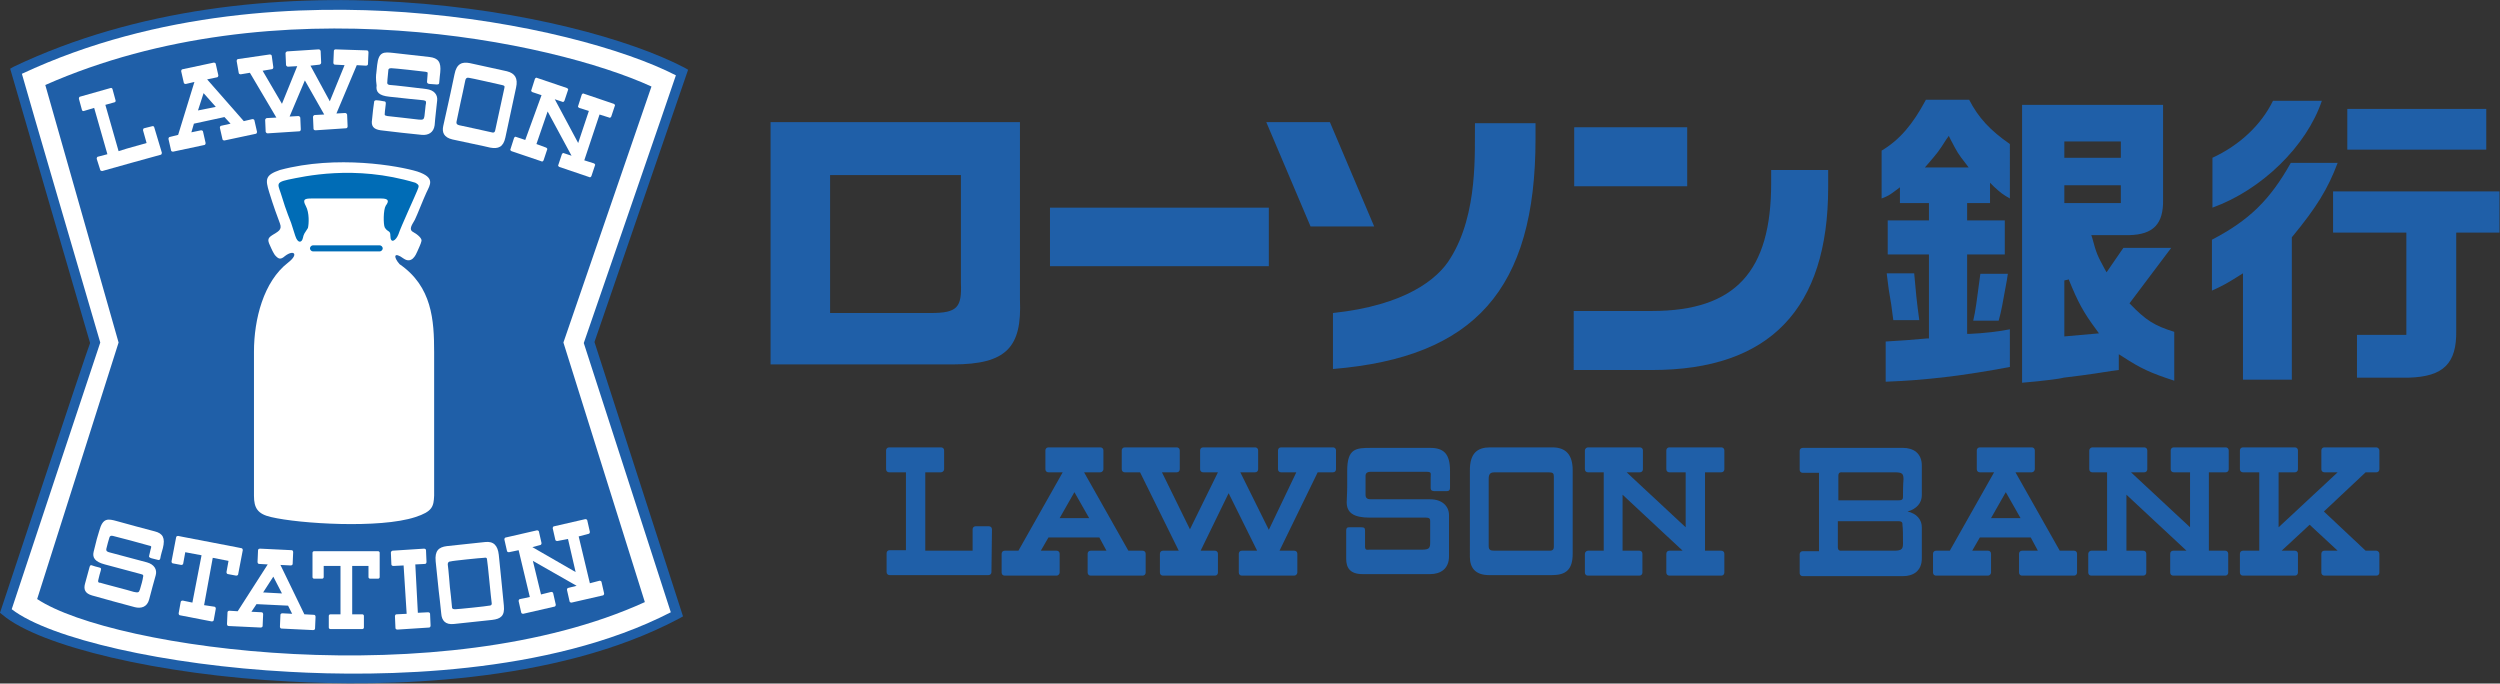
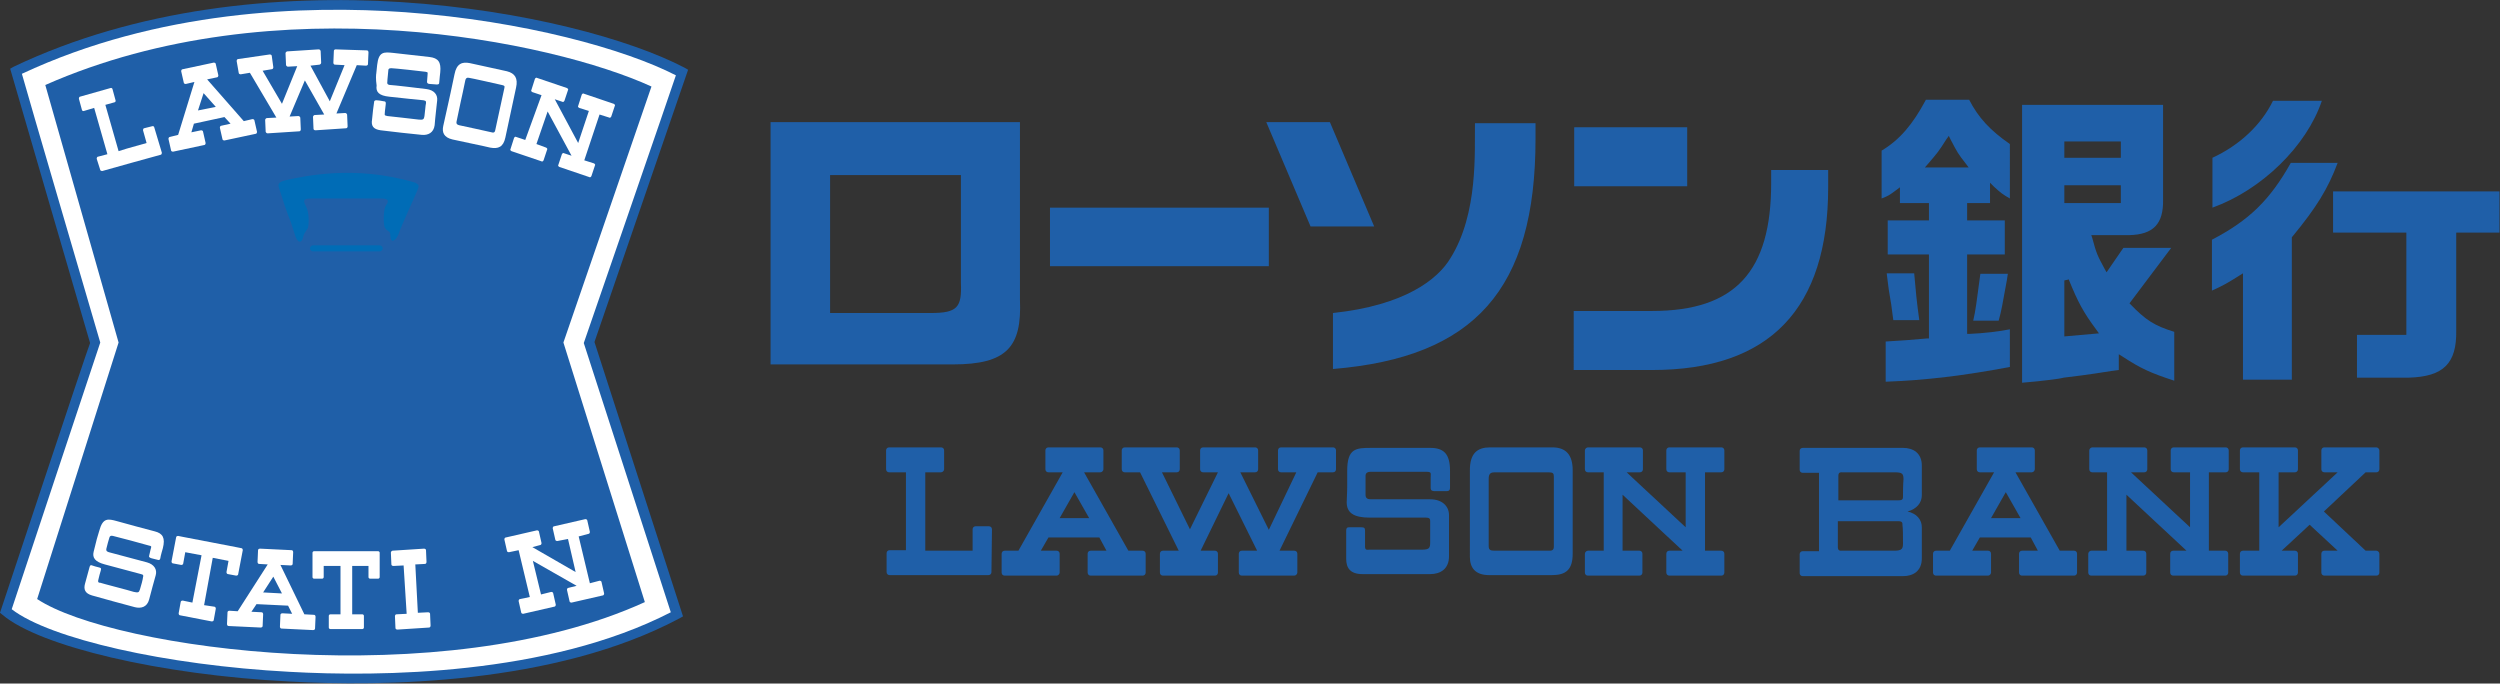
<svg xmlns="http://www.w3.org/2000/svg" version="1.1" id="レイヤー_1" x="0px" y="0px" viewBox="0 0 491.2 134.3" style="enable-background:new 0 0 491.2 134.3;" xml:space="preserve">
  <rect x="0" y="0" width="491.2" height="134.3" fill="#333333" stroke="none" />
  <style type="text/css">
	.st0{fill:#1F5FA8;}
	.st1{fill:#FFFFFF;}
	.st2{fill:#006CB6;}
</style>
  <g>
    <g>
      <g>
        <g>
          <g>
            <g>
              <g>
                <path class="st0" d="M2.7,13.1L2,13.5c0,0,15.5,53.3,15.7,53.9c-0.3,0.5-17.7,53-17.7,53l0.5,0.4         c7.3,6.2,30.9,11.8,56.3,13.1c18.1,1,52.1,0.7,76.7-12.4l0.7-0.4c0,0-17.2-53.3-17.4-53.9c0.2-0.6,18.4-53.5,18.4-53.5         l-0.7-0.4C113.3,2.2,51-9.9,2.7,13.1z" />
                <path class="st1" d="M79.6,2.4c23.4,1.7,43.3,7.3,53.2,12.4c-0.5,1.6-18.1,52.6-18.1,52.6s16.6,51.4,17.1,52.9         C107.7,132.7,74.6,133,56.9,132c-24.4-1.3-47.1-6.5-54.6-12.3c0.4-1.3,17.4-52.4,17.4-52.4S4.7,16.1,4.3,14.5         C31,2,59.9,1,79.6,2.4z" />
              </g>
              <g>
                <path class="st0" d="M8.9,16.7C54.2-3.3,108.6,8.1,128,17l-17.3,50.3l16,51C87,136.4,22.2,127.6,7.3,117.7l16-50.4L8.9,16.7z         " />
              </g>
-               <path class="st1" d="M56.6,51.6c-4.8,3.7-6.7,11.1-6.7,17.5s0,25.9,0,28.3c0,2.4,0.7,3.6,3.4,4.2c5.5,1.3,21.3,2.3,28.3,0        c3.4-1.1,3.6-2.1,3.7-4.2c0,0,0-21.8,0-28.2c0-6.3-0.4-12.9-6.8-17.3c-1.3-1.5-1.1-2.5,0.8-1.1c1.6,1.1,2.4-0.7,2.7-1.4        c0.3-0.7,0.7-1.5,0.8-2c0.2-0.5-0.7-1.3-1.6-1.8c-1-0.5-0.2-1.5,0.3-2.4c0.5-1,1.6-3.9,2.3-5.4c0.7-1.5,1.8-2.9-1.8-4.1        c-3.6-1.1-15.8-3.3-27-0.3c-2.9,1-2.9,1.8-2.1,4.4c0.8,2.6,1.6,4.8,2.1,6.1s-0.4,1.6-1.5,2.3s-0.9,1.1-0.2,2.6        c0.3,0.7,0.7,1.3,0.7,1.3c0.7,0.8,1.1,1,2,0.2C57.7,49,58.8,49.9,56.6,51.6z" />
              <g>
                <path class="st2" d="M74.6,49.4c0.3,0,0.6-0.3,0.6-0.6l0,0c0-0.3-0.3-0.6-0.6-0.6H61.5c-0.3,0-0.6,0.3-0.6,0.6l0,0         c0,0.3,0.3,0.6,0.6,0.6H74.6z" />
              </g>
              <path class="st2" d="M57.2,43.8c0,0-1.1-2.7-1.8-5.1c-0.7-2.4-1.5-2.8,1.2-3.4c3-0.6,13-3,25,0.6c0.9,0.5,0.7,0.7,0.4,1.5        c-0.3,0.8-3.3,7.3-3.7,8.6c-0.5,1.3-1.6,2-1.6,0.3c0-1.1-0.5-0.6-1.1-1.6c-0.3-0.6-0.3-3.5,0.2-4.3c0.6-0.8,0.7-1.4-0.9-1.4        s-12.3,0-13.7,0s-1.8,0.2-1.1,1.5s0.6,3.5,0.4,4.3c-0.7,1.1-0.8,1.1-1,2s-1,1.1-1.5-0.5L57.2,43.8z" />
              <path class="st1" d="M19,106c0,0-0.1,0.3,0.5-1.7c0.7-2.6,1.7-2.4,3.5-1.9s5.8,1.6,7.4,2s2.1,1.3,1.6,3.3c0,0-0.5,1.7-0.5,2        c-0.1,0.3-0.2,0.4-0.5,0.3s-0.9-0.2-1.2-0.3c-0.3-0.1-0.6-0.2-0.5-0.5c0.1-0.4,0.2-0.8,0.3-1.3c0.1-0.4,0.3-0.6-0.3-0.7        c-0.6-0.2-6.6-1.8-7.1-1.9c-0.4-0.1-0.6,0-0.7,0.3s-0.5,1.7-0.6,2.2s0.2,0.6,0.5,0.7s6,1.6,7.5,2c1.4,0.4,2,1.4,1.7,2.5        c-0.3,1-0.9,3.3-1.3,4.8s-1.6,1.8-2.8,1.5c-1.2-0.3-7-1.9-8.4-2.3s-1.7-1.2-1.4-2.3c0.3-1.1,0.8-2.9,0.9-3.3s0.3-0.4,0.5-0.3        s1,0.3,1.4,0.4s0.4,0.2,0.3,0.6c-0.1,0.3-0.4,1.4-0.5,1.9s0.2,0.5,0.4,0.5c0.2,0.1,5.7,1.5,6.6,1.8c0.9,0.2,1,0.1,1.2-0.5        s0.6-2.1,0.6-2.4c0.1-0.3,0.1-0.5-0.4-0.6c-0.3-0.1-5.2-1.4-7.1-1.9s-2.5-1.3-2.2-2.5C18.8,106.8,19,106,19,106z" />
              <path class="st1" d="M40.1,118.9l1.7-9.3l0,0l3.1,0.6l0,0l-0.4,2.2c0,0.2,0.1,0.4,0.3,0.4l1.6,0.3c0.2,0,0.4-0.1,0.4-0.3        l0.9-4.7c0-0.2-0.1-0.4-0.3-0.4l-1-0.2l-10.4-2l-1-0.2c-0.2,0-0.4,0.1-0.4,0.3l-0.9,4.7c0,0.2,0.1,0.4,0.3,0.4l1.6,0.3        c0.2,0,0.4-0.1,0.4-0.3l0.4-2.2l3.2,0.6l0,0l-1.8,9.3l0,0l-1.9-0.4c-0.2,0-0.4,0.1-0.4,0.3l-0.4,2.2c0,0.2,0.1,0.4,0.3,0.4        l6.2,1.2c0.2,0,0.4-0.1,0.4-0.3l0.4-2.2c0-0.2-0.1-0.4-0.3-0.4L40.1,118.9L40.1,118.9z" />
              <path class="st1" d="M61.7,120.8c0.2,0,0.3,0.2,0.3,0.4l-0.1,2.3c0,0.2-0.2,0.3-0.4,0.3l-6.2-0.3c-0.2,0-0.3-0.2-0.3-0.4        l0.1-2.3c0-0.2,0.2-0.3,0.4-0.3l1.9,0.1l-0.8-1.6l0,0l-6.2-0.3l0,0l-1,1.5l2,0.1c0.2,0,0.3,0.2,0.3,0.4l-0.1,2.3        c0,0.2-0.2,0.3-0.4,0.3l-6.3-0.3c-0.2,0-0.3-0.2-0.3-0.4l0.1-2.3c0-0.2,0.2-0.3,0.4-0.3l1.6,0.1l5.9-9.2l-1.7-0.1        c-0.2,0-0.3-0.2-0.3-0.4l0.1-2.3c0-0.2,0.2-0.3,0.4-0.3l6.2,0.3c0.2,0,0.3,0.2,0.3,0.4l-0.1,2.3c0,0.2-0.2,0.3-0.4,0.3l-2-0.1        l0,0l4.7,9.7L61.7,120.8z M51.7,116.4l3.7,0.2l0,0l-1.7-3.3L51.7,116.4L51.7,116.4z" />
              <path class="st1" d="M69.2,120.7v-9.5l0,0h3.2l0,0v2.2c0,0.2,0.2,0.3,0.3,0.3h1.6c0.2,0,0.3-0.2,0.3-0.3v-4.8        c0-0.2-0.2-0.3-0.3-0.3h-1H62.7h-1c-0.2,0-0.3,0.2-0.3,0.3v4.8c0,0.2,0.2,0.3,0.3,0.3h1.6c0.2,0,0.3-0.2,0.3-0.3v-2.2h3.3l0,0        v9.5l0,0h-2c-0.2,0-0.3,0.2-0.3,0.3v2.3c0,0.2,0.2,0.3,0.3,0.3h6.3c0.2,0,0.3-0.2,0.3-0.3V121c0-0.2-0.2-0.3-0.3-0.3H69.2        L69.2,120.7z" />
              <path class="st1" d="M82.1,120.4l2-0.1c0.2,0,0.4,0.1,0.4,0.3l0.1,2.3c0,0.2-0.1,0.4-0.3,0.4l-6.2,0.4c-0.2,0-0.4-0.1-0.4-0.3        l-0.1-2.3c0-0.2,0.1-0.4,0.3-0.4l2-0.1l0,0l-0.6-9.5l0,0l-2,0.1c-0.2,0-0.4-0.1-0.4-0.3l-0.1-2.3c0-0.2,0.1-0.3,0.3-0.4        l6.2-0.4c0.2,0,0.4,0.1,0.4,0.3l0.1,2.3c0,0.2-0.1,0.4-0.3,0.4l-1.9,0.1l0,0L82.1,120.4L82.1,120.4z" />
              <path class="st1" d="M111.6,105.9l1.5,6.5l0,0l-8.5-4.9l0,0l1.5-0.4c0.2,0,0.3-0.2,0.3-0.4l-0.5-2.2c0-0.2-0.2-0.3-0.4-0.3        l-6.1,1.4c-0.2,0-0.3,0.2-0.3,0.4l0.5,2.2c0,0.2,0.2,0.3,0.4,0.3l1.9-0.4l0,0l2.2,9.2l0,0l-1.9,0.4c-0.2,0-0.3,0.2-0.3,0.4        l0.5,2.2c0,0.2,0.2,0.3,0.4,0.3l6.1-1.4c0.2,0,0.3-0.2,0.3-0.4l-0.5-2.2c0-0.2-0.2-0.3-0.4-0.3l-2,0.5l0,0l-1.6-6.6l0,0        l8.6,4.9l0,0l-1.6,0.4c-0.2,0-0.3,0.2-0.3,0.4l0.5,2.2c0,0.2,0.2,0.3,0.4,0.3l6.1-1.4c0.2,0,0.3-0.2,0.3-0.4l-0.5-2.2        c0-0.2-0.2-0.3-0.4-0.3l-1.9,0.5l0,0l-2.2-9.2l0,0l1.9-0.5c0.2,0,0.3-0.2,0.3-0.4l-0.5-2.2c0-0.2-0.2-0.3-0.4-0.3l-6.1,1.4        c-0.2,0-0.3,0.2-0.3,0.4l0.5,2.2c0,0.2,0.2,0.3,0.4,0.3L111.6,105.9L111.6,105.9z" />
              <path class="st1" d="M73.9,14.6c0,0,0,0.3,0.2-1.8c0.3-2.7,1.3-2.6,3.2-2.4c1.9,0.2,5.4,0.6,7.1,0.8s2.3,1,2.1,3        c0,0-0.2,1.8-0.2,2c0,0.3-0.1,0.4-0.5,0.4s-0.9-0.1-1.3-0.1c-0.3,0-0.6-0.1-0.6-0.4c0-0.4,0.1-0.9,0.1-1.3        c0-0.5,0.2-0.6-0.4-0.7c-0.6-0.1-6.2-0.7-6.7-0.7c-0.4,0-0.6,0.1-0.6,0.4c0,0.3-0.2,1.8-0.2,2.3c-0.1,0.5,0.3,0.6,0.6,0.6        c0.4,0,5.6,0.6,7.1,0.8c1.5,0.2,2.2,1.1,2.1,2.2s-0.4,3.4-0.5,4.9c-0.2,1.5-1.3,2-2.5,1.9s-6.6-0.7-8.1-0.9        c-1.5-0.2-1.9-0.9-1.7-2.1c0.1-1.1,0.3-2.9,0.4-3.4c0-0.4,0.3-0.4,0.5-0.4s1,0.1,1.4,0.2c0.4,0,0.4,0.2,0.4,0.5        s-0.2,1.4-0.2,1.9c-0.1,0.5,0.3,0.4,0.5,0.5c0.2,0,5.3,0.6,6.2,0.7c0.9,0.1,1-0.1,1.1-0.7s0.2-2.2,0.3-2.5        c0-0.3,0.1-0.5-0.5-0.6c-0.3,0-4.8-0.5-6.7-0.7c-2-0.2-2.7-0.9-2.5-2.2C73.8,15.5,73.9,14.6,73.9,14.6z" />
              <path class="st1" d="M88.1,20.2c0,0,0.8-3.6,1.2-5.6c0.4-2.1,1.5-2.5,3-2.2s5.8,1.3,7.3,1.6c1.6,0.4,2.2,1.4,1.8,3.2        c-0.4,1.8-1.7,7.9-2.1,9.8s-1.4,2.3-3,2c-1.6-0.4-5.7-1.2-7.4-1.6c-1.7-0.4-2.1-1.4-1.8-2.7C87.4,23.4,88.1,20.2,88.1,20.2z         M89.7,23.9c-0.1,0.4,0.1,0.6,0.5,0.7s6.1,1.3,6.4,1.4s0.6,0.1,0.7-0.4s1.7-7.9,1.8-8.3c0.1-0.4,0-0.5-0.5-0.6        c-0.4-0.1-6.2-1.4-6.4-1.4c-0.4-0.1-0.7,0-0.8,0.6c-0.1,0.6-0.9,4.2-0.9,4.2S89.8,23.5,89.7,23.9z" />
              <g>
                <path class="st1" d="M31.8,30c0,0.2-0.1,0.4-0.2,0.4L25.8,32l-5.7,1.6c-0.2,0-0.4-0.1-0.4-0.2L19,31.2c0-0.2,0.1-0.4,0.2-0.4         l1.9-0.5l-2.6-9.1l0,0l-2,0.6c-0.2,0.1-0.4-0.1-0.4-0.2l-0.6-2.2c0-0.2,0.1-0.4,0.2-0.4l6-1.7c0.2-0.1,0.4,0.1,0.4,0.2         l0.6,2.2c0.1,0.2-0.1,0.4-0.2,0.4l-1.8,0.5l0,0l2.6,9.1l0,0l1.6-0.5l3.9-1.1l-0.7-2.5c0-0.2,0.1-0.4,0.2-0.4l1.6-0.4         c0.2-0.1,0.4,0.1,0.4,0.2L31.8,30z" />
              </g>
              <g>
                <path class="st1" d="M47.9,23.8L47.9,23.8l1.7-0.4c0.2,0,0.4,0.1,0.4,0.3l0.5,2.2c0,0.2-0.1,0.4-0.3,0.4l-6.1,1.3         c-0.2,0-0.4-0.1-0.4-0.3l-0.5-2.2c0-0.2,0.1-0.4,0.3-0.4l1.8-0.4l0,0L44.1,23l0,0l-6,1.3l0,0L37.6,26l0,0l1.9-0.4         c0.2,0,0.4,0.1,0.4,0.3l0.5,2.2c0,0.2-0.1,0.4-0.3,0.4L34,29.8c-0.2,0-0.4-0.1-0.4-0.3l-0.5-2.2c0-0.2,0.1-0.4,0.3-0.4         l1.6-0.4l0,0l3.2-10.4l-1.7,0.4c-0.2,0-0.4-0.1-0.4-0.3L35.6,14c0-0.2,0.1-0.4,0.3-0.4l6.1-1.3c0.2,0,0.4,0.1,0.4,0.3         l0.5,2.2c0,0.2-0.1,0.4-0.3,0.4l-1.9,0.4L47.9,23.8z M40,18.3l-1.1,3.4l0,0l3.5-0.7l0,0L40,18.3z" />
              </g>
              <path class="st1" d="M67.7,12.8l-1.9-0.1c-0.2,0-0.3-0.2-0.3-0.4l0.1-2.3c0-0.2,0.2-0.3,0.3-0.3l6.2,0.2        c0.2,0,0.3,0.2,0.3,0.4l-0.1,2.3c0,0.2-0.2,0.3-0.4,0.3l-1.8-0.1l-4,9.5l1.7-0.1c0.2,0,0.3,0.1,0.4,0.3l0.1,2.3        c0,0.2-0.1,0.4-0.3,0.4l-6,0.4c-0.2,0-0.4-0.1-0.4-0.3L61.5,23c0-0.2,0.1-0.3,0.3-0.4l1.9-0.1l-3.8-6.7l-3,7.1l1.7-0.1        c0.2,0,0.3,0.1,0.4,0.3l0.1,2.3c0,0.2-0.1,0.4-0.3,0.4l-6.2,0.4c-0.2,0-0.3-0.1-0.4-0.3l-0.1-2.3c0-0.2,0.1-0.3,0.3-0.4        l1.9-0.1l-5.2-8.8l-1.8,0.3c-0.2,0-0.4-0.1-0.4-0.3L46.5,12c0-0.2,0.1-0.4,0.3-0.4l6.2-0.9c0.2,0,0.4,0.1,0.4,0.3l0.3,2.2        c0,0.2-0.1,0.4-0.3,0.4l-1.8,0.3l3.8,6.5l3-7.4l-1.8,0.1c-0.2,0-0.3-0.1-0.4-0.3l-0.1-2.3c0-0.2,0.1-0.3,0.3-0.4l6.2-0.4        c0.2,0,0.3,0.1,0.4,0.3l0.1,2.3c0,0.2-0.1,0.3-0.3,0.4L61,12.9l3.8,7L67.7,12.8z" />
              <g>
                <path class="st1" d="M106.4,18.7l-1.8-0.6c-0.2-0.1-0.3-0.3-0.2-0.4l0.7-2.2c0.1-0.2,0.3-0.3,0.4-0.2l5.9,2         c0.2,0.1,0.3,0.3,0.2,0.4l-0.7,2.1c-0.1,0.2-0.3,0.3-0.4,0.2l-1.5-0.5l0,0l4.6,8.6l0,0l2.1-6.3l-1.9-0.6         c-0.2-0.1-0.3-0.3-0.2-0.4l0.7-2.2c0.1-0.2,0.3-0.3,0.4-0.2l5.9,2c0.2,0.1,0.3,0.3,0.2,0.4l-0.7,2.1         c-0.1,0.2-0.3,0.3-0.4,0.2l-1.9-0.6l-3,9l1.9,0.6c0.2,0.1,0.3,0.3,0.2,0.4l-0.7,2.1c-0.1,0.2-0.3,0.3-0.4,0.2l-5.9-2         c-0.2-0.1-0.3-0.3-0.2-0.4l0.7-2.1c0.1-0.2,0.3-0.3,0.4-0.2l1.5,0.5l-4.7-8.7l0,0l-2.2,6.4l1.9,0.7c0.2,0.1,0.3,0.3,0.2,0.4         l-0.7,2.1c-0.1,0.2-0.3,0.3-0.4,0.2l-5.9-2c-0.2-0.1-0.3-0.3-0.2-0.4l0.7-2.2c0.1-0.2,0.3-0.3,0.4-0.2l1.8,0.6L106.4,18.7" />
              </g>
-               <path class="st1" d="M86.2,116.1c0,0-0.4-3.7-0.6-5.8c-0.2-2.1,0.6-2.8,2.2-3s5.9-0.6,7.5-0.8c1.7-0.2,2.5,0.7,2.7,2.5        s0.8,8,1,10s-0.6,2.6-2.3,2.8c-1.7,0.2-5.8,0.6-7.5,0.8c-1.7,0.2-2.4-0.7-2.5-2C86.6,119.4,86.2,116.1,86.2,116.1z         M88.8,119.2c0,0.5,0.3,0.5,0.7,0.5c0.5,0,6.3-0.6,6.6-0.7c0.3,0,0.6-0.1,0.5-0.6s-0.8-8.1-0.9-8.4c0-0.4-0.2-0.5-0.6-0.4        c-0.5,0-6.4,0.6-6.5,0.7c-0.4,0-0.7,0.2-0.6,0.8c0.1,0.6,0.4,4.3,0.4,4.3S88.8,118.8,88.8,119.2z" />
            </g>
            <g>
              <g>
                <g>
                  <g>
                    <g>
                      <path class="st0" d="M163.1,61.4v-27h25.7v21.2c0.2,4.8-0.7,5.9-5.9,5.9h-19.8V61.4z M200.4,24h-49v47.6h35.8            c10.6,0,13.6-3.4,13.2-12.7V24z" />
                      <rect x="206.3" y="40.8" class="st0" width="43" height="11.5" />
                      <path class="st0" d="M270,44.5h-12.5L248.8,24h12.5L270,44.5z M301.7,27.3c0,29.6-12,42.9-39.8,45.2v-11            C276,60,282.5,54.9,285,50.7c5.5-8.8,4.7-21.1,4.8-26.5h11.9L301.7,27.3L301.7,27.3z" />
                      <path class="st0" d="M331.5,36.6h-22.2V25h22.2V36.6z M359.2,36.8c0,23.9-11.5,35.9-34.6,35.9h-15.4V61.1h15.4            C341,61.1,348,53.3,348,36v-2.6h11.2V36.8z" />
                    </g>
                  </g>
                </g>
                <g>
                  <path class="st0" d="M392.7,63c0.6-2.2,0.7-3,1.6-7.9l0.2-1.3h-5.4c-0.8,6-0.9,7-1.4,9.2H392.7z" />
                  <path class="st0" d="M418.4,59.6l8.2-10.9h-9.4l-3.3,4.8l-0.4-0.7c-1.4-2.6-1.6-3-2.4-6l-0.2-0.6h7.4c4.8-0.1,6.8-2.2,6.7-7          V20.6h-27.7v54.6c4.8-0.4,6.2-0.7,7.2-0.8c0.4-0.1,0.7-0.1,1-0.2c2.4-0.3,4.3-0.5,9.3-1.3l1.5-0.2v-3.1l0.8,0.5          c3.5,2.3,5.5,3.2,10.1,4.7v-9.6c-3.9-1.2-5.6-2.3-8.6-5.4L418.4,59.6z M405.6,27.8h11.1V31h-11.1V27.8z M405.6,36.4h11.1          v3.5h-11.1V36.4z M405.6,66.1v-11l0.9-0.2V55c1.8,4.4,2.8,6.3,5.4,9.8l0.5,0.7L405.6,66.1z" />
                  <path class="st0" d="M386.9,19.6h-8.5c-2.6,4.9-5.2,7.9-8.7,10V39c1.3-0.5,1.6-0.7,2.8-1.6l0.8-0.6v3.1h5.7v3.4h-8.1V50h8.1          v16v0.5h-0.4c-3.6,0.3-4.4,0.4-8.1,0.6V75c8-0.3,15.4-1.2,24.4-2.9v-7.4c-1.9,0.4-5.2,0.8-7.9,0.9h-0.5V50h7.4v-6.7h-7.4          v-3.4h4.5v-4l0.8,0.8c1.3,1.2,1.7,1.5,3.1,2.3V28.3C391,25.6,388.7,23.1,386.9,19.6z M378.2,32.9l0.7-0.8          c1.7-2,2-2.3,3.5-4.7l0.5-0.7l0.4,0.8c1.2,2.3,1.4,2.7,2.9,4.6l0.6,0.8C386.8,32.9,378.2,32.9,378.2,32.9z" />
                  <path class="st0" d="M371.6,59.9c0.1,1,0.3,2.1,0.4,3h5.1c-0.5-3.6-0.7-5.7-1-9.2h-5.4c0.3,2.2,0.3,2.7,0.6,4.4L371.6,59.9z          " />
                  <path class="st0" d="M472.9,65.8h-9.8v8.4h10.2c6.8-0.2,9.4-2.8,9.3-9.2V45.7h8.5v-8.1h-32.7v8.1h14.4v20.1H472.9z" />
                  <path class="st0" d="M446.6,19.8c-2.3,4.7-6.5,8.7-11.9,11.2v9.8c9.7-3.5,18.5-12.1,21.5-21H446.6z" />
                  <path class="st0" d="M434.6,47.1v10c2-0.9,3.1-1.5,5.3-2.9l0.8-0.5v20.9h9.6v-28l0.1-0.1c4.7-5.7,7-9.4,8.9-14.5h-9.2          C446,39.3,441.9,43.3,434.6,47.1z" />
-                   <rect x="461.2" y="21.4" class="st0" width="27.3" height="8" />
                </g>
              </g>
              <g>
                <path class="st0" d="M264.7,95.4c0,0,0,0.5,0-2.9c0-4.4,1.7-4.5,4.7-4.5s8.9,0,11.6,0s3.9,1.2,3.9,4.5c0,0,0,2.9,0,3.3         s-0.1,0.7-0.7,0.7s-1.5,0-2.1,0c-0.5,0-1,0-1-0.6s0-1.4,0-2.2c0-0.7,0.2-1-0.8-1s-10.2,0-11,0c-0.7,0-1,0.3-1,0.8         c0,0.4,0,2.9,0,3.7c0,0.8,0.5,0.9,1.1,0.9s9.2,0,11.6,0s3.7,1.4,3.7,3.1c0,1.8,0,5.6,0,8.1s-1.7,3.5-3.7,3.5s-10.9,0-13.3,0         s-3.2-1.2-3.2-3c0-1.9,0-4.8,0-5.5s0.3-0.7,0.7-0.7c0.3,0,1.7,0,2.3,0c0.6,0,0.7,0.2,0.7,0.7s0,2.3,0,3.1         c0,0.8,0.5,0.6,0.9,0.6s8.7,0,10.2,0s1.7-0.3,1.7-1.4c0-1,0-3.6,0-4.1s0-0.8-0.9-0.8c-0.5,0-7.8,0-11,0s-4.5-1-4.5-3         C264.7,96.8,264.7,95.4,264.7,95.4z" />
                <path class="st0" d="M288.8,101.8c0,0,0-6,0-9.4s1.5-4.5,4-4.5s9.6,0,12.2,0c2.7,0,4,1.5,4,4.5s0,13.1,0,16.4         c0,3.2-1.4,4.2-4.1,4.2s-9.5,0-12.3,0s-3.8-1.5-3.8-3.6C288.8,107.2,288.8,101.8,288.8,101.8z M292.5,107.3         c0,0.7,0.3,0.9,1.1,0.9c0.7,0,10.2,0,10.7,0s1,0,1-0.8s0-13.2,0-13.8c0-0.6-0.2-0.8-1-0.8c-0.7,0-10.4,0-10.7,0         c-0.6,0-1.1,0.2-1.1,1.2c0,0.9,0,7,0,7S292.5,106.5,292.5,107.3z" />
                <path class="st0" d="M194.8,112.4c0,0.3-0.2,0.6-0.6,0.6h-9.8h-9.6c-0.3,0-0.6-0.2-0.6-0.6v-3.7c0-0.3,0.2-0.6,0.6-0.6h3.2         V92.8l0,0h-3.3c-0.3,0-0.6-0.2-0.6-0.6v-3.7c0-0.3,0.2-0.6,0.6-0.6h10.2c0.3,0,0.6,0.2,0.6,0.6v3.7c0,0.3-0.3,0.6-0.6,0.6         h-3.1l0,0v15.4l0,0h2.7h6.6V104c0-0.3,0.2-0.6,0.6-0.6h2.6c0.3,0,0.6,0.2,0.6,0.6L194.8,112.4L194.8,112.4z" />
                <path class="st0" d="M221.7,108.2L221.7,108.2h2.8c0.3,0,0.6,0.2,0.6,0.6v3.7c0,0.3-0.2,0.6-0.6,0.6h-10.2         c-0.3,0-0.6-0.2-0.6-0.6v-3.7c0-0.3,0.2-0.6,0.6-0.6h3.1l0,0l-1.4-2.6l0,0h-10l0,0l-1.5,2.6l0,0h3.1c0.3,0,0.6,0.2,0.6,0.6         v3.7c0,0.3-0.3,0.6-0.6,0.6h-10.2c-0.3,0-0.6-0.2-0.6-0.6v-3.7c0-0.3,0.2-0.6,0.6-0.6h2.7l0,0l8.7-15.4H206         c-0.3,0-0.6-0.2-0.6-0.6v-3.7c0-0.3,0.2-0.6,0.6-0.6h10.2c0.3,0,0.6,0.2,0.6,0.6v3.7c0,0.3-0.3,0.6-0.6,0.6H213L221.7,108.2z          M211.1,96.7l-2.9,5.1l0,0h5.8l0,0L211.1,96.7z" />
                <path class="st0" d="M254.7,92.8h-3c-0.3,0-0.6-0.2-0.6-0.6v-3.7c0-0.3,0.2-0.6,0.6-0.6h10.2c0.3,0,0.6,0.2,0.6,0.6v3.7         c0,0.3-0.2,0.6-0.6,0.6h-3l-7.5,15.4h2.9c0.3,0,0.6,0.2,0.6,0.6v3.7c0,0.3-0.3,0.6-0.6,0.6H244c-0.3,0-0.6-0.2-0.6-0.6v-3.7         c0-0.3,0.2-0.6,0.6-0.6h3l-5.6-11.3l-5.5,11.3h2.8c0.3,0,0.6,0.2,0.6,0.6v3.7c0,0.3-0.2,0.6-0.6,0.6h-10.2         c-0.3,0-0.6-0.2-0.6-0.6v-3.7c0-0.3,0.2-0.6,0.6-0.6h3.1L224,92.8h-3c-0.3,0-0.6-0.2-0.6-0.6v-3.7c0-0.3,0.2-0.6,0.6-0.6         h10.2c0.3,0,0.6,0.2,0.6,0.6v3.7c0,0.3-0.2,0.6-0.6,0.6h-2.9l5.5,11.2l5.5-11.2h-2.9c-0.3,0-0.6-0.2-0.6-0.6v-3.7         c0-0.3,0.2-0.6,0.6-0.6h10.2c0.3,0,0.6,0.2,0.6,0.6v3.7c0,0.3-0.2,0.6-0.6,0.6h-2.9l5.6,11.3L254.7,92.8z" />
                <path class="st0" d="M315.1,92.8H312c-0.3,0-0.6-0.2-0.6-0.6v-3.7c0-0.3,0.3-0.6,0.6-0.6h10.2c0.3,0,0.6,0.2,0.6,0.6v3.7         c0,0.3-0.2,0.6-0.6,0.6h-2.6l0,0l11.6,10.8l0,0V92.8H328c-0.3,0-0.6-0.2-0.6-0.6v-3.7c0-0.3,0.2-0.6,0.6-0.6h10.2         c0.3,0,0.6,0.2,0.6,0.6v3.7c0,0.3-0.2,0.6-0.6,0.6H335v15.4h3.2c0.3,0,0.6,0.2,0.6,0.6v3.7c0,0.3-0.2,0.6-0.6,0.6H328         c-0.3,0-0.6-0.2-0.6-0.6v-3.7c0-0.3,0.2-0.6,0.6-0.6h2.6l-11.8-11l0,0v11h3.3c0.3,0,0.6,0.2,0.6,0.6v3.7         c0,0.3-0.2,0.6-0.6,0.6H312c-0.3,0-0.6-0.2-0.6-0.6v-3.7c0-0.3,0.3-0.6,0.6-0.6h3.1V92.8" />
                <path class="st0" d="M404.7,108.2L404.7,108.2h2.8c0.3,0,0.6,0.2,0.6,0.6v3.7c0,0.3-0.2,0.6-0.6,0.6h-10.2         c-0.3,0-0.6-0.2-0.6-0.6v-3.7c0-0.3,0.2-0.6,0.6-0.6h3.1l0,0l-1.4-2.6l0,0h-10l0,0l-1.5,2.6l0,0h3.1c0.3,0,0.6,0.2,0.6,0.6         v3.7c0,0.3-0.3,0.6-0.6,0.6h-10.2c-0.3,0-0.6-0.2-0.6-0.6v-3.7c0-0.3,0.2-0.6,0.6-0.6h2.7l0,0l8.7-15.4H389         c-0.3,0-0.6-0.2-0.6-0.6v-3.7c0-0.3,0.2-0.6,0.6-0.6h10.2c0.3,0,0.6,0.2,0.6,0.6v3.7c0,0.3-0.3,0.6-0.6,0.6H396L404.7,108.2z          M394.1,96.7l-2.9,5.1l0,0h5.8l0,0L394.1,96.7z" />
                <path class="st0" d="M414.2,92.8h-3.1c-0.3,0-0.6-0.2-0.6-0.6v-3.7c0-0.3,0.3-0.6,0.6-0.6h10.2c0.3,0,0.6,0.2,0.6,0.6v3.7         c0,0.3-0.2,0.6-0.6,0.6h-2.6l0,0l11.6,10.8l0,0V92.8h-3.2c-0.3,0-0.6-0.2-0.6-0.6v-3.7c0-0.3,0.2-0.6,0.6-0.6h10.2         c0.3,0,0.6,0.2,0.6,0.6v3.7c0,0.3-0.2,0.6-0.6,0.6H434v15.4h3.2c0.3,0,0.6,0.2,0.6,0.6v3.7c0,0.3-0.2,0.6-0.6,0.6H427         c-0.3,0-0.6-0.2-0.6-0.6v-3.7c0-0.3,0.2-0.6,0.6-0.6h2.6l-11.8-11l0,0v11h3.3c0.3,0,0.6,0.2,0.6,0.6v3.7         c0,0.3-0.2,0.6-0.6,0.6h-10.2c-0.3,0-0.6-0.2-0.6-0.6v-3.7c0-0.3,0.3-0.6,0.6-0.6h3.1V92.8" />
                <path class="st0" d="M466.9,92.8c0.3,0,0.6-0.2,0.6-0.6v-3.7c0-0.3-0.3-0.6-0.6-0.6h-10.2c-0.3,0-0.6,0.2-0.6,0.6v3.7         c0,0.3,0.2,0.6,0.6,0.6h2.6l0,0l-11.6,10.8l0,0V92.8h3.2c0.3,0,0.6-0.2,0.6-0.6v-3.7c0-0.3-0.2-0.6-0.6-0.6h-10.2         c-0.3,0-0.6,0.2-0.6,0.6v3.7c0,0.3,0.2,0.6,0.6,0.6h3.2v15.4h-3.2c-0.3,0-0.6,0.2-0.6,0.6v3.7c0,0.3,0.2,0.6,0.6,0.6h10.2         c0.3,0,0.6-0.2,0.6-0.6v-3.7c0-0.3-0.2-0.6-0.6-0.6h-2.6l5.5-5.1l5.5,5.1l0,0h-2.6c-0.3,0-0.6,0.2-0.6,0.6v3.7         c0,0.3,0.2,0.6,0.6,0.6h10.2c0.3,0,0.6-0.2,0.6-0.6v-3.7c0-0.3-0.3-0.6-0.6-0.6h-2.1l-8.2-7.7l8.2-7.7         C464.8,92.8,466.9,92.8,466.9,92.8z" />
                <path class="st0" d="M377.6,97.3c0-1.8,0-3.3,0-5.8s-1.7-3.5-3.7-3.5c-1.8,0-19.7,0-19.7,0c-0.3,0-0.6,0.2-0.6,0.6v3.7         c0,0.3,0.2,0.6,0.6,0.6h3.2v15.4h-3.2c-0.3,0-0.6,0.2-0.6,0.6v3.7c0,0.3,0.2,0.6,0.6,0.6c0,0,17.9,0,19.7,0         c2,0,3.7-1,3.7-3.5s0-4.3,0-6.1c0-1.5-1-2.7-2.8-3.1C376.6,100,377.6,98.8,377.6,97.3z M373.9,106.8c0,1-0.2,1.4-1.7,1.4         s-9.8,0-10.2,0c-0.4,0-0.9,0.1-0.9-0.7c0-0.6,0-5.1,0-5.1s11.3,0,11.8,0c0.9,0,0.9,0.3,0.9,0.8         C373.9,103.6,373.9,105.8,373.9,106.8z M373.9,97.5c0,0.5,0,0.8-0.9,0.8c-0.5,0-11.8,0-11.8,0s0-4.5,0-4.8         c0-0.8,0.5-0.7,0.9-0.7s8.7,0,10.2,0s1.7,0.3,1.7,1.4C373.9,95.2,373.9,97.1,373.9,97.5z" />
              </g>
            </g>
          </g>
        </g>
      </g>
    </g>
  </g>
</svg>